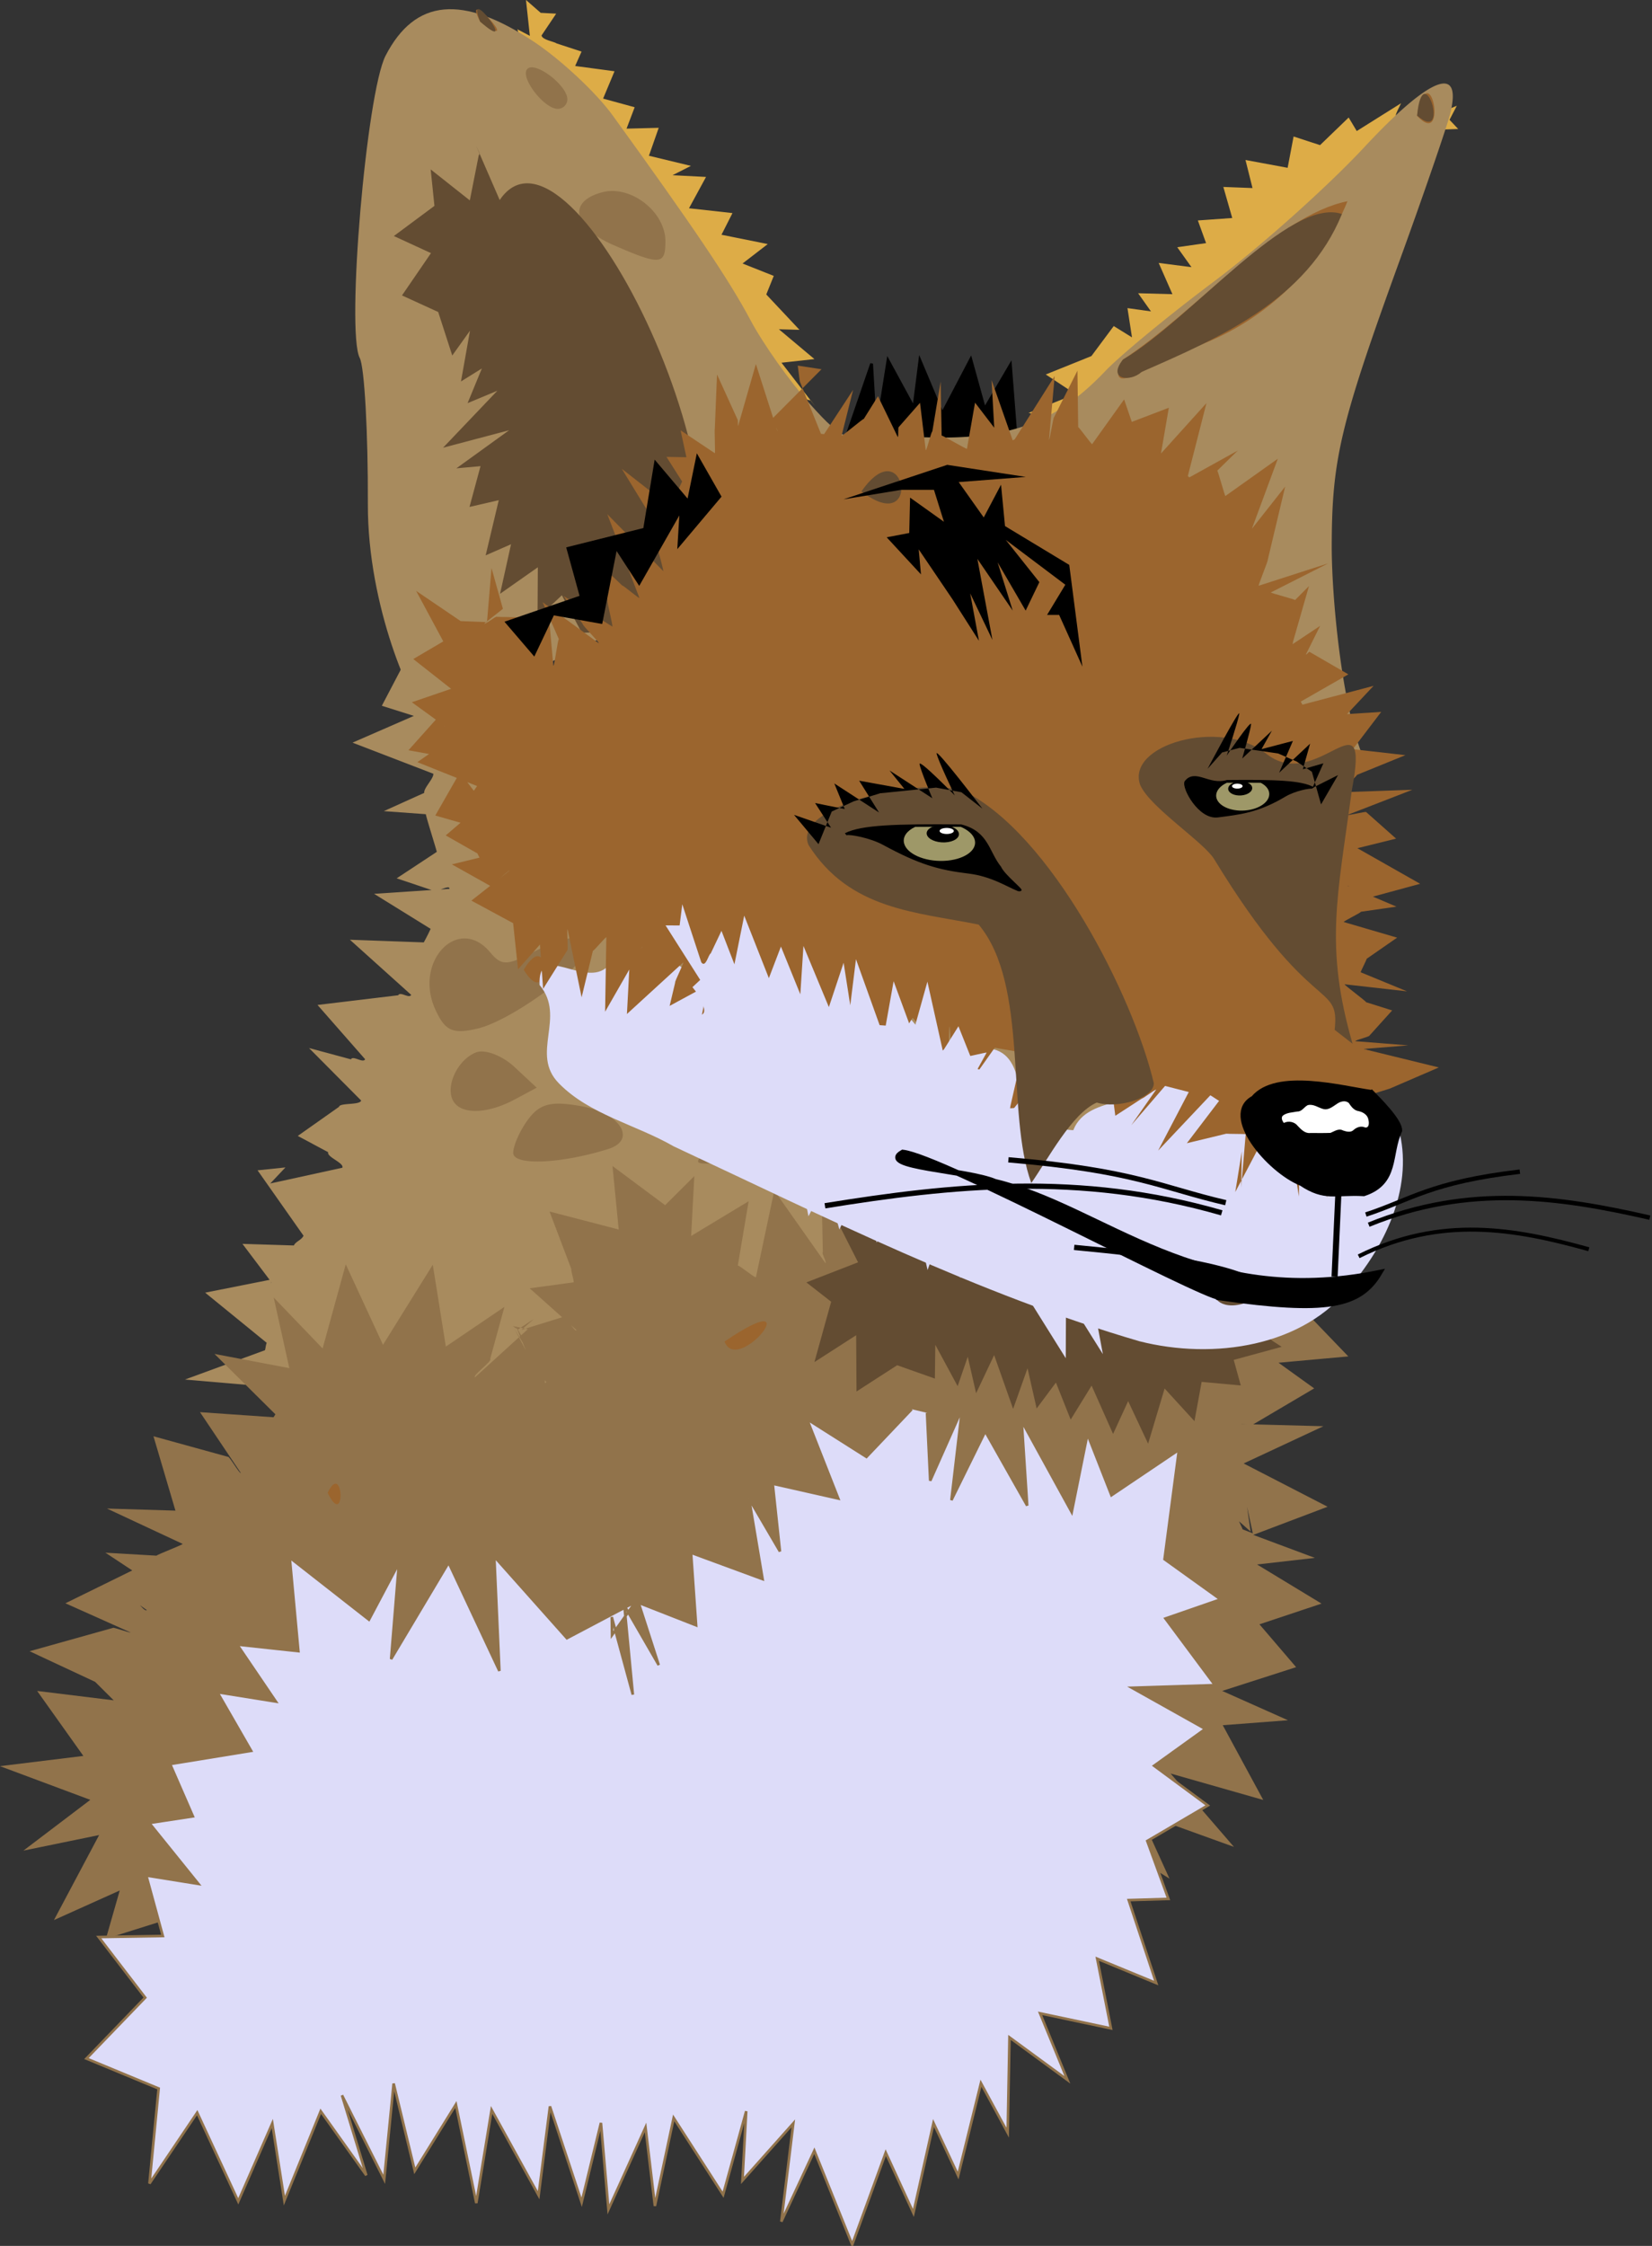
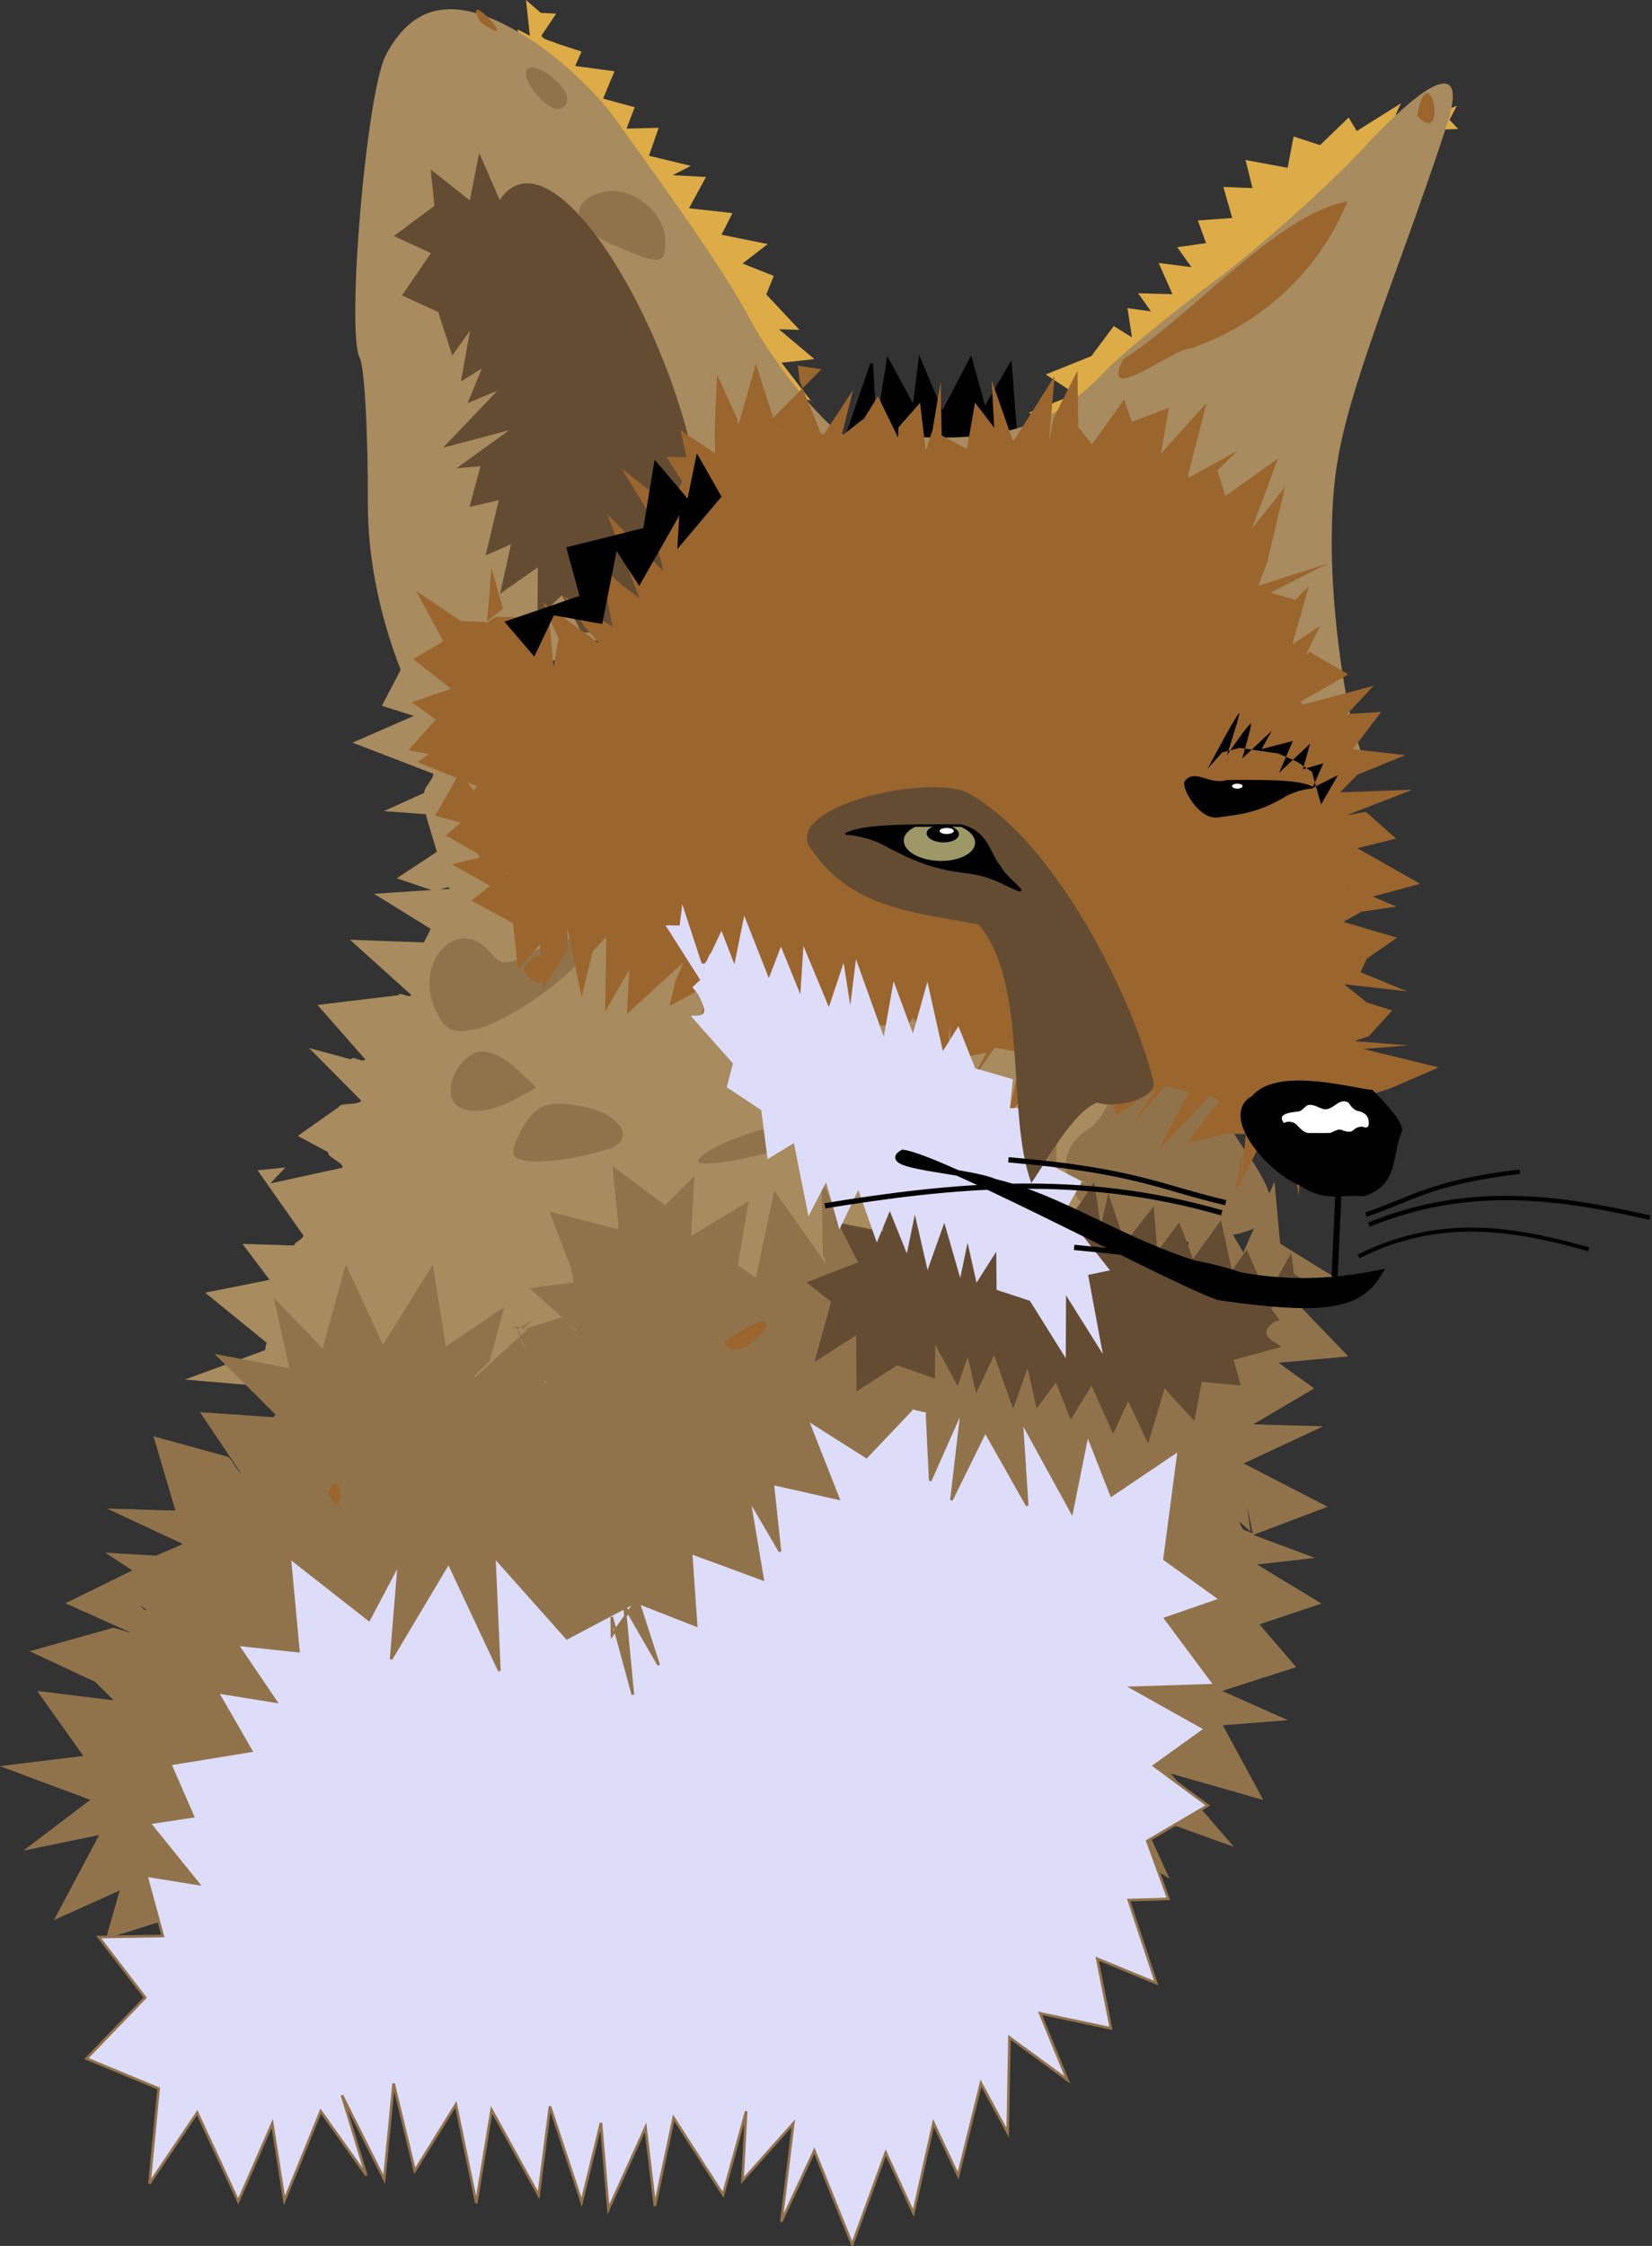
<svg xmlns="http://www.w3.org/2000/svg" viewBox="0 0 255.13 346.76">
  <rect x="0" y="0" width="255.13" height="346.76" fill="#333333" stroke="none" />
  <path fill="#ddac47" d="M124.95 61.79l-5.401-2.032 2.052 7.129-3.98-3.038-4.9 3.02-.56-5.9-5.845.697-.534-5.746-4.395-4.836 3.46-.5-6.064-2.424 2.235-1.73-4.441-.63 2.503-2.897-7.075-1.812 3.047-2.45-4.884-.68 1.138-2.905-5.01-1.469 1.843-3.229-6.714-2.217 2.192-2.432-5.999-2.092 4.388-2.917-5.758-3.536 3.487-1.47-3.498-5.152 3.207.6-2.477-6.537c1.562 1.266 3.135 3.031 3.183.758l-.25-.843 1.93 1.012-.598-5.539 2.275 1.99 2.389.127-2.264 3.371c.155.696 1.88.907 2.357 1.233l3.825 1.25-1.022 2.302-.014-.084 6.127.82-1.761 4.22 4.874 1.336-1.254 3.303 4.967-.127-1.51 4.313 6.483 1.565-2.842 1.439 5.177.267-2.63 4.835 6.713.746-1.696 3.344 7.144 1.44-3.894 3.002 4.822 1.912-1.156 2.866 5.126 5.46-3.177-.086 5.487 4.604-5.086.562 5.243 6.778-.724-.98" />
  <path d="M65.69 110.41c-2.002-1.466-8.934-16.682-8.879-32.587.038-11.015-.525-21.163-1.253-22.551-2.124-4.052 1.034-40.96 3.995-46.685 4.551-8.801 11.84-9.478 22.918-2.13 4.155 2.756 9.618 7.864 12.14 11.35 12.606 17.424 18.003 25.437 21.267 31.576 1.968 3.702 6.099 9.534 9.18 12.962 5.346 5.945 6.14 6.249 17.27 6.605 12.842.411-75.014 42.649-76.637 41.461z" fill="#a88b5e" />
  <path fill="#ddac47" d="M173.07 68.47l-.787-3.969-7.872 4.314 1.4-3.604-6.965-1.455 7.23-2.922-4.574-3.017 7.05-2.84 3.45-4.634 2.82 1.747-.7-4.518 3.63.507-1.987-2.804 5.3.145-2.123-4.824 5.066.652-2.198-3.078 4.45-.635-1.266-3.498 5.31-.377-1.375-4.798 4.505.174-1.085-4.335 6.51 1.208.921-4.836 4.085 1.334 4.42-4.263 1.248 2.089 6.843-4.294c-.644 1.447-1.923 3.12 1.029 2.145l.926-.515-.087 1.544 6.744-2.784-1.126 2.172 1.34 1.415-5.758.2c-.796.395.018 1.47-.1 1.884l.799 2.728-3.601.434.1-.044 2.801 3.847-6.532.86 1.35 3.362-5.035.745 3.29 2.77-6.494 1.044 2.067 4.378-3.638-.981 2.915 3.062-7.869.638 3.265 4.147-5.366.512 2.646 4.698-6.31-.889.578 3.587-4.412.607-3.793 5.325-1.888-1.844-2.464 5.152-3.924-2.644-5.413 5.973.804-.843" />
  <path stroke="#000" stroke-width=".427" d="M130.88 66.99l3.729-10.844.665 11.194 1.865-11.719 3.995 7.346.932-7.346 3.462 8.22 4.394-8.395 2.131 7.696 3.995-6.821 1.331 17.14-5.592 6.822-.666-12.418-2.664 10.67s-4.527-17.317-3.994-14.168c.532 3.148.665 11.894.665 11.894s-6.658-7.87-6.125-7.52c.532.349.532 10.318.532 10.318l-5.46-11.019-.665 12.943z" />
  <path d="M143.05 67.52c12.841.411 20.07-2.26 27.63-10.21 2.325-2.445 9.952-8.728 16.949-13.961 6.997-5.234 17.394-14.532 23.104-20.661 10.102-10.844 15.091-12.817 13.257-5.243-.478 1.974-4.029 12.296-7.89 22.938-9.11 25.101-10.406 30.553-10.432 43.86-.017 8.533 1.723 26.086 5.216 33.472 4.346 9.186-78.966-50.55-67.835-50.194zM64.34 98.72l-5.37 10.247 6.258 1.977c.154.567.44-1.932.578-1.236l-11.36 4.953 12.475 4.801c.079.747-1.501 2.194-1.407 2.958l-6.242 2.816 6.49.473c.136.743 1.561 5.21 1.694 5.817l-6.197 4.084 5.388 1.807c.009.82 2.873-1.013 2.767-.183l-11.645.767 8.737 5.412a34.947 34.947 0 01-1.06 2.09l-11.407-.412 9.47 8.519c-.384.616-1.647-.583-2.015.055l-12.457 1.497 7.351 8.38c-.306.669-1.907-.639-2.183.018l-6.483-1.747 8.052 8.103c-.188.747-3.31.321-3.408.966l-6.377 4.5 4.693 2.516c-.248.746 2.49 1.647 2.192 2.394l-11.137 2.435 2.345-2.48-4.306.446 7.101 10.1c-.324.682-1.187.863-1.496 1.503l-7.937-.247 4.465 5.914c-.351.705.451-1.08.134-.44l-10.36 2.059 9.505 7.744c-.176.458-.142.732-.27 1.143l-12.357 4.527 14.605 1.254-1.507 1.599c.559.384.716-3.2 1.48-2.814l1.764 11.806 5.194-9.005c.684.271 2.603 1.125 3.359 1.423l-.406 9.35 3.96-6.583c.662.27 2.51 3.79 3.209 4.08l-2.048 7.464 9.995-4.946c.666.295-1.462-2.174-.769-1.86l-.894 9.968 7.018-6.105c.66.318 5.3.587 5.98.92l-2.51 11.555 4.888-8.6c.636.327 3.506-.84 4.157-.499l.066 12.616 4.598-8.795c.5.273 1.06.476 1.567.757l6.505 10.013.866-9.292c.745-.02 1.465 3.091 2.192 3.063l7.126 7.45 2.347-7.804c.738-.06 1.275-3.516 1.993-3.585l2.004 11.581 2.4-11.727c.727-.11 2.59 2.718 3.293 2.599l5.257 8.144 1.7-13.414c.706-.174.28 2.566.958 2.381l5.627 7.596 3.787-12.649c.668-.258-.134-.618.499-.889l5.351 8.124 1.078-11.402c.585-.358 3.707.766 4.252.396l4.35 6.28.968-9.487c.462-.475-2.745-1.452-2.327-1.937l10.074.212-3.498-4.834c.313-.614.388-1.171.652-1.79l7.313-2.91-4.085-4.673c.134-.707-2.722-1.304-2.63-2l10.363-6.021-7.298-.03-.962-4.058 13.205 2.549-5.913-7.109.54-1.092 6.768 2.68-4.748-10.426c.477-.573 4.137.824 4.56.304l6.307 2.226-1.385-10.13-1.226-1.285c.393-.623-.072 2.67.22 2.098l7.984-1.794-7.732-8.212c.004-.045 3.717 1.44 3.72 1.395.06-.609-3.375-.563-3.344-1.087 0-.011.878-3.13.879-3.142l8.578-4.224-7.857-.273-1.39 1.335c-.035-.04-.066-.083-.102-.123-.426-.471-.969-4.907-1.249-5.518l9.704-1.236-9.931-5.323c-.02-.693-.756-1.669-.763-2.499l8.433.78-10.37-6.824c.007-.531 3.671.553 3.68-.015l3.712-8.02-9.609-1.733-1.223 2.49c-.453-.36 2.64-2.108 2.103-2.464l-.584-6.332-8.289 5.93c-.61-.266.716-.654.065-.918l.784-10.685-6.596 6.733c-.68-.225-5.331-.906-6.036-1.127l2.034-11.052-4.93 9.03c-.697-.192-4.337 1.686-5.048 1.497l1.159-12.797-5.314 8.344c-.71-.17-4.59 2.072-5.31 1.904l-.612-12.614-2.862 9.908c-.729-.157-5.386-1.03-6.12-1.185l-.75-10.447-5.128 7.715c-.73-.143-.945 3.435-1.675 3.295l-2.374-12.901-2.245 9.208c-.72-.13-2.38 1.937-3.096 1.81l-4.637-10.328-1.427 6.802c-.733-.122-1.907-.985-2.632-1.103l-1.387-7.198-7.71 9.335c-.744-.114-.505-.124-1.234-.234l-.564-10.209-7.254 9.131c-.767-.108 1.054-2.168.313-2.27l-2.961-7.462-5.366 4.67c-.765-.097-1.024 3.327-1.741 3.239l-4.086-12.68-6.038 9.755c-.802-.085-1.403-.408-2.047-.469l.33-7.072-2.434-3.094" fill="#a88b5e" />
  <path d="M152.64 179.46l-2.1 7.344-5.532-9.073-3.466 11.455c-.073.02 2.606 2.932 2.533 2.953l-10.58-9.834 3.138 11.365c-.166.048-3.541 1.354-3.707 1.4l-6.071-12.894.221 11.152c-.27.04.665 1.657.395 1.69l-7.892-11.203-2.838 13.4c-.407-.062-2.385-1.743-2.793-1.827l1.67-9.922-8.88 5.362.489-9.242-4.505 4.49-8.132-6.048.962 9.802-10.683-2.774 3.377 8.904c-.103.283.432 1.74.34 2.029l-6.782.919 7.228 6.454c-.138.558-1.9-2.572-2.061-2.03l-6.446 2 1.929-1.693-2.471 1.636-.791-.528 2.325.473-8.165 7.432c-.428-.282 2.781-2.555 2.357-2.858l2.19-8.015-9.043 6.128-2.018-12.635-7.69 12.36-5.75-12.424-3.574 12.992-7.557-7.867 2.419 10.904-11.56-2.196 9.408 9.326c-.106.143-.182.312-.29.453l-11.357-.788 6.302 9.39c-.188.168-1.798-2.66-1.99-2.495l-11.496-3.17 3.392 11.48-10.575-.323 11.695 5.462c-.067.166-3.971 1.65-4.04 1.814l-7.895-.46 4.146 2.74-10.323 5.071 10.057 4.501c-.024.103-2.661-.813-2.686-.71l-12.902 3.612 10.118 4.725c-.003.01 2.877 2.847 2.874 2.856l-11.827-1.45 7.137 10.033-12.878 1.579 13.95 5.204-10.33 7.838 11.694-2.405-6.978 13.13 10.158-4.569-2.132 7.45 12.027-3.779-6.03 10.805 9.754-8.46-.787 12.251 8.386-5.762 2.101 9.727 6.798-12.986c.062.001-.568 3.754-.506 3.755l3.368 10.328 7.66-11.379c.115.001-.505.972-.39.973l2.41 7.05 2.487-9.396c.136 0 2.695-1.1 2.83-1.1l1.9 11.09 4.068-10.536c.115-.001 1.919 3.319 2.034 3.318l2.7 9.96 4.433-10.213c.157-.004 2.551-3.277 2.708-3.281l3.02 13.766 4.888-14.13c.134-.006-2.208 3.214-2.073 3.208l3.466 8.106 7.178-11.596c.136-.008-3.116.333-2.98.324l8.41 10.623-.596-9.633c.104-.009 2.21-2.59 2.313-2.599l7.012 11.35 2.66-11.319c.125-.014.192-.089.317-.103l1.64 11.732 3.448-13.08c.124-.018-.513 1.024-.39 1.006l6.865 8.5 1.884-7.54c.125-.022 1.485.319 1.61.297l6.346 5.762.887-7.357c.104-.022 2.696-.993 2.8-1.015l5.967 7.359-2.008-10.145c.094-.023 1.148-1.698 1.242-1.721l9.209 9.733 1.874-10.195c.073-.02-1.499 1.96-1.426 1.938l7.784 5.702.981-8.447 8.539 7.062-3.627-14.857 9.061 5.622-4.626-10.162 14.578 5.26-9.78-11.324 14.31 4.08-6.254-11.541 10.07-.767-10.156-4.527 11.415-3.669-5.664-6.616 9.59-3.196-9.958-6.04 8.932-1.02-9.518-3.55 11.478-4.346-12.962-6.683 12.318-5.749-12.71-.336c.001-.042 1.861.096 1.863.054l9.421-5.56-9.167-6.59c.137-.325 1.67 3.118 1.826 2.797l12.61-1.143-9.066-9.428 8.42-1.89-9.874-6.087-.883-9.567-4.807 10.905-6.13-10.283-2.92 10.946-5.418-14.291-2.313 12.522-4.498-10.71-7.709 8.237.154-13.925-5.336 12.477-5.068-12.613 1.176 3.836m43.13 18.443l-1.155-3.153-1.355 2.69c-.263-.545-.298.8-.76.39l-.406-.896m-113.96 8.122l4.914 8.275c-.65.608.419-1.773-.465-1.31l-4.152-7.215 1.465 3.607m111.38 24.142l.886 4.089-1.572-.612c0-.083-.545-1.152-.545-1.235l1.772 1.578m-173.08 10.264l2.622 1.86c-.471.433-2.486-2.899-3.048-2.54l2.909-1.488-4.165.508" fill="#91734b" />
  <path d="M190.18 190.71c7.389-1.478 8.014-4.552 2.533-12.461-4.03-5.815-4.396-7.294-2.721-10.97 2.725-5.982 2.432-7.456-1.483-7.456-6.202 0-15.075 4.793-16.678 9.009-.862 2.268-2.368 4.618-3.345 5.222-4.884 3.018-5.16 7.383-.799 12.567 4.584 5.448 10.408 6.506 22.493 4.09zM122.95 117.75c0-.925-.712-1.683-1.583-1.683s-2.051.758-2.623 1.683c-.572.925.14 1.683 1.583 1.683s2.623-.758 2.623-1.683zM104.44 110.08c0-.408-.757-.742-1.683-.742-.925 0-1.682.802-1.682 1.782s.757 1.314 1.682.742c.926-.572 1.683-1.374 1.683-1.782zM178.47 99.25c0-.925-1.136-1.683-2.524-1.683s-2.524.758-2.524 1.683 1.136 1.683 2.524 1.683 2.524-.758 2.524-1.683zM183.52 89.15c0-.925-1.136-1.683-2.524-1.683s-2.524.758-2.524 1.683 1.136 1.682 2.524 1.682 2.524-.757 2.524-1.682zM87.62 15.33c0-2.152-4.947-5.915-6.17-4.693s2.542 6.17 4.694 6.17a1.48 1.48 0 001.476-1.477zM79.26 177.98c.03-1.199 1.094-3.552 2.366-5.23 1.818-2.398 3.605-2.807 8.36-1.916 5.906 1.109 8.357 5.191 3.943 6.57-7.382 2.308-14.718 2.596-14.67.576zM107.81 179.32c0-1.803 11.719-6.28 13.522-5.165 1.053.651 1.28 1.763.505 2.472-1.674 1.531-14.028 3.903-14.028 2.693zM70.04 170.06c-1.365-2.209.596-6.464 3.491-7.575 1.366-.524 4.03.488 5.92 2.248l3.436 3.202-3.415 1.828c-4.165 2.228-8.16 2.354-9.432.297zM67.23 155.86c-3.396-7.452 3.591-14.704 8.485-8.807 1.7 2.048 2.608 2.05 6.516.01 5.561-2.9 9.255-3.071 8.36-.385-1.08 3.24-11.839 10.978-16.879 12.141-3.817.88-4.974.353-6.483-2.958zM94.77 37.85c-6.304-2.74-7.16-6.752-1.745-8.168 4.392-1.149 9.737 3.008 9.737 7.572 0 3.67-.784 3.729-7.992.596z" fill="#91734b" />
  <path d="M93.32 292.03c-9.551-12.192-6.113 10.076 0 0zM194.46 200.2c-11.559-6.378-7.716 5.002 0 0zM122.95 117.75c-4.08-5.53-5.043 6.602 0 0zM104.44 110.08c-4.828-3.322-3.165 6.085 0 0zM193.62 102.81c-7.826-8.945-9.145 6.226 0 0zM178.47 99.25c-5.883-7.3-6.6 7.138 0 0zM183.52 89.15c-5.883-7.3-6.6 7.137 0 0zM64.06 265.82c-.247-6.266 7.857 5.059 0 0zM50.6 230.48c2.467-5.134 2.844 5.855 0 0zM111.89 207.13c13.574-9.226 2.078 5.436 0 0zM80.88 149.72c4.311-7.14 4.153 6.878 0 0zM173.42 55.52c11.287-7.345 23.727-22.267 34.679-24.45-4.286 10.679-13.351 19.068-24.282 22.742-2.49-.112-14.088 9.186-10.397 1.708zM218.85 17.84c1.967-9.91 4.901 5.248.026.079zM74.15 3.34c-3.2-6.125 7.273 5.29 0 0z" fill="#9b652e" />
  <path d="M129.58 189.1l2.937 5.796-7.981 3.101 3.827 2.985-2.587 9.316 6.449-4.145.05 8.688 6.28-4.054 5.826 2.062.065-5.216 3.45 6.388 1.562-4.543 1.29 5.636 2.785-5.89 2.93 8.301 2.227-6.269 1.406 6.206 2.98-4.002 2.276 5.723 3.233-5.25 3.318 7.463 2.325-5.069 3.085 6.574 2.547-8.519 4.61 5.037 1.11-6.063 6.043.554-1.088-3.948 7.4-2.018c-1.582-1.11-3.705-1.82-1.256-3.782l.944-.356-1.358-1.832 6.065-3.792-2.462-1.496-.466-3.207-3.33 5.953c-.772.364-1.237-1.853-1.654-2.242l-1.877-4.26-2.345 3.337.092-.053-1.727-7.812-4.315 5.962-2.113-5.645-3.395 4.495-.546-6.996-4.45 5.693-2.582-7.685-1.163 5.142-1-6.958-4.86 7.68-1.728-8.687-3.38 5.142-2.535-8.708-2.708 7.906-2.727-5.094-2.937 3.995-6.602-2.553.53 4.333-5.726-3.77.092 7.524-8.042-1.617 1.158.186" fill="#634c32" />
-   <path fill="#dddcf9" d="M108.73 138.49c.127 3.665 2.667 10.652-2.195 11.857-3.702-3.21-8.343-4.775-12.674-1.151-3.476 3.529-10.84-4.012-10.533 2.883 4.18 4.978-1.544 10.619 3.007 15.207 4.742 4.828 11.897 6.355 17.714 9.708 23.49 10.97 46.784 22.735 71.919 30.09 11.408 2.895 25.409.884 32.698-8.646 5.642-6.625 9.641-15.683 7.335-24.173-3.363-5.718-11.246-5.332-17.219-4.984-6.73.656-12.379-6.845-19.078-3.317-2.954 5.356-12.243 2.764-14.115 9.023-.644 2.702 3.707.432 2.985-2.356-1.434 3.856-4.84.258-9.836 2.09-1.818-4.464.011-13.64-7.763-12.86-6.578 1.47-11.01-4.43-13.132-9.442-4.022 1.611-9.644 7.533-12.801 1.239-4.246-6.184-11.85-9.406-16.111-15.575l-.2.406z" />
  <path fill="#634c32" d="M73.93 24l-1.372 6.939-6.045-4.783.58 5.632-6.268 4.654 5.734 2.64-4.477 6.531 5.593 2.558 2.171 6.72 2.74-3.837-1.393 7.838 3.224-2.003-2.205 5.354 4.602-1.919-8.39 8.801 10.204-2.7-8.15 5.884 3.732-.337-1.702 6.295 4.519-1.043-2.024 8.521 3.92-1.716-1.693 7.65 5.833-4.095-.048 7.86 3.76-3.54 3.073 5.788 15.014-.344c14.524-18.176-16.762-82.64-27.69-66.466l-3.633-8.357.548 1.168" />
  <path fill="#9b652e" d="M126.87 57.01l-7.534 7.568c-.136 0 .849 1.964.714 1.968l-3.314-10.338-2.735 9.54c-.073.022-.014-.97-.086-.947l-3.18-6.983-.344 8.396c-.067.056.08 3.708.013 3.765l-5.296-3.538 1.013 4.686c-.077.126 2.635-.614 2.56-.484l-5.75-.1 2.413 3.797c-.09.104-1.687 3.828-1.778 3.934l-7.539-5.892 4.118 6.723c-.09.117 2.385 8.952 2.293 9.07l-8.65-8.786L98.75 92.32c-.083.104-2.57-2.015-2.653-1.911l-2.845-2.714.568 5.001c-.115.126.862 3.92.747 4.044l-7.522-4.708 2.978 4.353c-.134.108 2.568 2.81 2.434 2.914l-8.658-6.32 2.511 5.712c-.189.062-.663 4.055-.852 4.103l-.636-6.998-3.754 2.751c-.189-.08-.505-.125-.693-.224l2.634-2.955-6.249-.126c-.162-.197-1.806 1.239-1.969 1.024l2.877-2.265-1.76-6.3-.698 8.35c-.027.018-4.038-.172-4.065-.154l-6.881-4.671 5.704 10.607c-.023.057.242-3.88.22-3.821l-6.362 3.743 6.265 4.928c-.003.126.873-.903.872-.775l-7.36 2.518 5.087 3.686c.019.135-1.237-1.323-1.217-1.188l-4.395 4.913 8.103 1.472c.035.143-1.845-3.197-1.81-3.053l-4.918 3.417 9.219 3.687-.488.725c.043.14-2.201-2.958-2.158-2.82l-3.802 6.65 5.66 1.617c.047.134-1.205-1.153-1.158-1.02l-2.891 2.474 4.89 2.78c.054.142.273.507.328.649l-4.27 1.04 5.913 3.314c.052.13 2.94-2.474 2.99-2.347l-5.888 4.632 6.444 3.477.762 7.127 4.049-4.573c.147.05-1.124-3.629-.977-3.578l.8 11.173 3.748-5.98c.144.048-.112-3.275.032-3.227l2.165 10.507 1.745-7.19c.157.05 1.918-2.127 2.075-2.078l-.192 11.496 5.761-10.051c.149.045-2.133 2.708-1.985 2.752l-.404 7.65 8.688-7.957c.155.045-1.395 3.061-1.24 3.106l-.855 3.6 4.581-2.484 1.121.307-.754 3.741 5.307-2.481c.144.039 2.176-.59 2.32-.552l.112 6.908 1.116-7.205c.148.038 1.866 2.273 2.014 2.311l-1.616 6.257 6.145-5.119c.156.04-.975-1.164-.82-1.125l.643 5.248 4.444-3.45c.148.036 2.763.548 2.911.584l-2.623 4.534 4.432-4.72c.156.037 4.177.277 4.332.314l-.47 5.631 4.322-6.85c.16.037 1.265 1.626 1.424 1.663l-3.855 8.541 7.975-5.815c.145.033.042-3.063.186-3.03l.68 10.076 2.113-5.493c.15.034 2.768-.618 2.917-.584l-2.557 4.637 3.806-5.384c.146.034 4.156.71 4.301.745l-2.201 9.69 6.94-8.72c.15.035-3.038-1.203-2.887-1.167l2.363 10.79 1.697-8.279c.15.037.568 1.163.718 1.2l-.36 7.149 7.214-4.974c.144.037-.317-3.892-.175-3.855l1.013 7.923 4.101-2.662c.147.041 2.061-1.42 2.206-1.379l-3.85 5.507 5.224-6.072c.144.047 3.524.892 3.665.939l-4.73 9.043 8.058-8.536c.16.07 1.201.79 1.355.858l-4.982 6.54 6.1-1.472c.041.038 2.95.036 2.99.074l-.698 8.224.1-5.555-1.01 6.26 4.101-7.79c.135.016 4.252-.055 4.388-.041l1.333 8.522.166-10.03c.124-.01 1.11 3.317 1.234 3.306l2.995 6.925-2.11-8.677c.119-.035 2.678.683 2.795.647l6.427 6.219-.69-9.819c.042-.029-.169.618-.128.589l4.343.791-4.846-5.4c.004-.013 3.845-1.191 3.85-1.203l7.58-3.27-11.14-2.727c-.052-.126-.353-.003-.412-.13l6.82-.55-8.17-.648c-.046-.158 2.227-.704 2.186-.862l3.506-3.886-4.026-1.269c-.016-.168-3.317-2.599-3.331-2.768l9.658 1.092-7.164-2.944c.004-.167.92-1.916.926-2.084l4.702-3.263-8.249-2.415c.013-.156 2.65-1.428 2.664-1.585l5.484-.787-7.573-3.222c.012-.157 3.293 2.002 3.305 1.845l7.927-2.15-10.217-5.796c.003-.136-.856.775-.854.639l7.355-1.817-4.62-4.101c-.012-.127-2.851.559-2.865.433l9.996-3.877-11.115.393c-.033-.112 2.608-2.589 2.574-2.7l7.465-3.037-11.28-1.28c-.058-.122 2.995.782 2.936.66l4.611-6.06-9.82.636c-.063-.136 3.072 1.47 3.01 1.335l5.632-5.992-10.99 2.905c-.063-.136-.195-.337-.258-.472l7.35-4.209-5.977-3.462c-.066-.138-.512.524-.579.386l2.198-4.408-4.238 2.82c-.071-.136.096-.145.024-.281l2.491-8.682-2.146 2.157c-.07-.116-3.68-1.056-3.75-1.172l8.872-4.496-10.742 3.458c-.079-.111 1.48-3.888 1.4-3.999l2.689-11.312-8.254 10.46c-.088-.1 1.559.596 1.47.496l5.65-15.254-8.103 5.758c-.105-.092-1.138-3.833-1.243-3.924l3.162-3.094-7.48 4.141c-.106-.068-.126-.148-.234-.214l2.877-11.255-7.967 8.826c-.104-.045.867.042.762-.001l1.393-8.11-7.324 2.8c-.127-.032 1.988.166 1.86.135l-1.441-4.222-4.939 6.912c-.148-.017-2.006-2.615-2.155-2.63l-.114-8.722-3.615 7.19c-.126 0-.654 3.5-.78 3.5l.879-9.858-6.176 9.783c-.135.012-.172.128-.307.142l-3.263-9.304.58 10.397c-.16.027.965-1.794.804-1.766l-3.938-5.143-1.25 7.139c-.176.009-3.728-2.07-3.905-2.064l-.156-8.326-1.286 7.7c-.164-.018-.85 2.917-1.016 2.897l-.883-7.32-3.285 3.743c-.146-.028-.01 1.553-.156 1.525l-3.051-6.288-2.19 3.504c-.156-.03-3.275 2.626-3.43 2.596l1.776-7.073-4.475 6.828c-.145-.02-.341-.03-.486-.048l-3.268-8.094-.318-2.438" />
  <path fill="#dddcf9" d="M166.97 182.69l-2.591 4.48 7.041 8.963-3.377.716 2.283 12.225-5.69-9.08-.044 9.708-5.54-8.861-5.14-1.693-.057-5.894-3.045 4.792-1.378-6.167-1.138 5.433-2.457-8.518-2.584 7.294-1.965-8.56-1.241 5.991-2.63-6.536-2.007 4.855-2.853-8.109-2.927 6.087-2.051-7.281-2.721 5.251-2.248-11.303-4.067 2.48-.979-7.561-5.332-3.532.96-3.68-6.529-7.348c1.396-.158 3.269.506 1.108-3.377l-.833-1.049 1.199-1.12-5.351-8.42 2.172.014.41-3.276 2.938 8.963c.682.94 1.092-1.226 1.46-1.376l1.656-3.487 2.069 5.353-.081-.122 1.524-7.573 3.807 9.651 1.864-4.878 2.995 7.373.482-7.469 3.926 9.442 2.277-6.843 1.027 6.565.882-7.114 4.288 11.95 1.525-8.552 2.98 8.088 2.238-8.021 2.39 10.725 2.405-3.837 2.591 6.498 5.825 1.675-.468 4.494 5.052-.292-.08 8.374 7.094 3.713-1.022-.587" />
-   <path fill="#634c32" d="M206.12 159c.828-7.642-3.574-1.656-18.606-26.351-1.613-2.65-9.924-7.995-11.424-11.447-2.216-6.192 12.261-10.357 19.339-4.934 7.938 6.571 16.31-9.962 13.332 5.817-2.191 16.385-4.233 23.963.127 39.07M194.46 200.2c-9.452-6.953-9.225 5.235 0 0zM133.04 75.87c6.823-9.789 9.492 7.287 0 0zM173.42 55.52c10.414-6.078 25.802-25.239 33.82-22.475-5.382 13.238-18.827 19.086-30.94 24.383-1.724 1.6-5.353 1.23-2.88-1.908zM218.85 17.84c.916-9.44 5.267 4.629 0 0zM74.15 3.34c-2.483-6.393 6.387 5.566 0 0z" />
  <path stroke="#000" stroke-width=".683" fill="none" d="M211.38 189.09c15.554-6.35 29.579-4.248 43.413-1.092M210.94 187.52c7.006-2.296 9.95-4.982 23.779-6.62" />
  <path stroke="#000" d="M211.75 168.78c-4.482-.63-14.595-3.382-18.114.874-4.703 2.468 2.304 10.911 7.374 12.952 3.657 2.443 5.214 1.335 9.6 1.577 5.088-1.692 3.741-5.969 5.435-9.649.018-1.428-3.192-4.623-4.294-5.754z" />
  <path fill="#fff" d="M198.27 173.38c.715-.378 1.67-.18 2.16.469.51.541 1.127 1.183 1.944 1.08 1.034.002 2.068.025 3.101-.016.618-.245 1.267-.747 1.944-.368.532.177 1.225.357 1.66-.113.455-.395 1.133-.634 1.709-.366.67.15.675-.71.55-1.15-.087-.75-.803-1.202-1.483-1.355-.761-.101-1.178-.714-1.566-1.281-.54-.441-1.284-.22-1.8.14-.63.401-1.306 1.016-2.113.81-.8-.21-1.557-.835-2.424-.595-.563.288-.891 1.005-1.605.98-.765.157-1.626.139-2.261.659-.272.345-.043.805.184 1.106z" />
  <path fill="#634c32" d="M159.27 182.65c-3.959-10.832-.306-30.547-8.126-39.898-9.703-1.946-19.921-2.27-26.266-12.268-2.642-5.976 16.73-10.603 23.924-8.364 13.506 6.574 26.214 31.672 29.384 45.101.08 2.341-5.595 4.005-8.797 3.008-3.859 1.657-7.578 8.82-10.119 12.421z" />
  <path stroke="#000" d="M419.37 347.2c-4.142-3.251-12.269-3.123-27.656-1.724-5.79 3.398-4.749 12.05-6.824 18.948-.435 3.767-4.395 10.92-3.464 10.49 2.245-1.997 5.53-7.014 10.924-8.662 6.726-2.055 11.015-4.706 18.493-13.947 2.852-3.524 7.574-5.478 8.526-5.105z" transform="matrix(-.644 .026 .08 .348 373.01 -2.95)" />
  <path fill="#9e9868" d="M141.335 127.667c2.036-.03 4.348-.024 7.032-.002.028.012.06.017.088.03 1.113.495 1.906 1.212 2.095 2.03.378 1.638-1.774 3.067-4.792 3.19s-5.764-1.105-6.142-2.743c-.23-.995.455-1.91 1.718-2.505z" />
  <path d="M143.132 128.83c.17.736 1.415 1.289 2.782 1.233s2.336-.699 2.165-1.436-1.415-1.29-2.782-1.234-2.336.699-2.165 1.436z" />
  <path fill="#fff" d="M145.113 128.341c.06.257.597.446 1.201.421.604-.025 1.045-.253.986-.51-.06-.257-.597-.446-1.201-.421-.604.024-1.045.253-.986.51z" />
-   <path d="M151.72 124.85s-7.298-9.574-7.072-8.49c.225 1.084 2.803 6.45 2.803 6.45s-5.526-5.677-5.435-4.838c.09.84 1.975 5.278 1.975 5.278l-6.618-4.294 2.305 2.848-6.992-1.269 3.069 4.91-6.909-4.486 1.615 3.95-4.58-.921 2.464 3.809-5.72-1.987 3.782 4.524 2.045-5.038 3.392-1.577 4.128-1.246 8.596-.867 3.91.712z" />
  <path stroke="#000" stroke-width=".879" d="M188.55 200.35c-3.837-.569-43.065-21.734-49.135-22.404-4.025 2.226 9.92 2.684 14.261 4.526 16.845 4.012 31.39 19.78 59.338 14.05-3.042 5.153-8.235 6.138-24.465 3.829z" />
  <path stroke="#000" stroke-width=".942" fill="none" d="M206.88 180.2l-.77 16.906" />
  <path stroke="#91734b" stroke-width=".401" fill="#dddcf9" d="M140.8 217.58l-6.99 7.358-9.162-5.81 4.816 12.239-10.125-2.283 1.116 10.454-4.764-8.139 2.085 12.413-11.05-4.068.78 11.2-8.876-3.478 3.102 9.612-5.305-9.188 1.308 13.753-3.256-11.972.042 2.774 3.609-5.098-10.574 5.581-11.215-12.593.784 17.646-7.84-16.718-8.882 14.892 1.211-14.837-4.634 8.754-12.231-9.578 1.334 14.437-9.451-1.018 5.974 8.803-9.03-1.445 5.213 9.051-12.515 2.041 3.518 8.075-6.74 1.025 7.588 9.404-8.043-1.288 2.548 9.332-9.9.161 7.179 9.355-9.073 9.41 11.151 4.619-1.42 14.668 7.373-10.935 6.343 13.686 5.252-12.017 1.868 11.908 5.612-13.797 7.04 9.886-3.754-12.349 6.52 12.973 1.456-14.791 3.264 13.482 6.35-10.242 3.153 15.221 2.36-14.388 7.264 13.173 1.749-13.715 4.897 14.796 2.98-12.251 1.154 13.35 5.732-12.652 1.445 12.13 2.899-13.595 7.635 11.858 3.568-12.889-.577 10.685 7.852-8.812-1.848 15.168 5.096-10.945 5.85 14.498 5.176-14.197 4.273 9.306 3.103-13.883 3.807 8.105 3.519-14.25 4.134 7.636.272-14.71 8.942 6.551-4.212-10.266 10.939 2.316-2.12-10.748 9.114 3.756-4.245-12.807 6.125-.185-3.26-8.944 9.343-5.485-8.29-6.127 7.911-5.687-11.342-6.356 12.835-.405-7.653-10.287 8.512-2.95-8.65-6.21 2.222-16.882-10.42 7.015-3.707-9.447-2.428 12.05-7.723-14.062.846 13.049-6.477-11.454-5.226 10.613 1.643-14.07-4.918 11.071-.493-10.475" />
-   <path d="M163.57 94.94l3.596 7.99-2.034-15.713-9.922-5.992-.613-6.392-2.671 5.06-3.867-5.46 10.36-.799-12.136-1.864-16.023 5.326 8.917-1.464h5.06l1.541 4.927-5.229-3.729-.128 5.46-3.485.666 5.296 5.726-.35-3.862 5.229 7.723 4.075 6.392-1.354-7.324 3.436 7.19-2.327-12.516 5.46 7.99-2.335-7.457 4.333 7.457 2.117-4.395-5.19-6.525 9.198 6.925-2.818 4.66z" />
  <path stroke="#000" d="M419.37 347.2c-4.142-3.251-12.269-3.123-27.656-1.724-5.79 3.398-11.033-5.529-13.108 1.37-.435 3.766 7.063 19.676 12.457 18.028 6.726-2.054 12.303-3.329 19.782-12.57 2.852-3.524 7.574-5.477 8.526-5.104z" transform="matrix(.48 .021 -.06 .284 22.25 14.23)" />
-   <path fill="#9e9868" d="M194.713 120.862c-1.516-.024-3.237-.02-5.235-.002-.02.01-.045.014-.066.024-.828.405-1.418.99-1.56 1.658-.28 1.337 1.321 2.504 3.568 2.605s4.291-.903 4.572-2.24c.172-.813-.338-1.56-1.279-2.045z" />
  <path d="M193.375 121.81c-.126.603-1.054 1.054-2.07 1.008s-1.74-.57-1.613-1.172 1.054-1.053 2.071-1.008 1.739.57 1.612 1.173z" />
  <path fill="#fff" d="M191.9 121.412c-.044.21-.444.364-.894.344-.45-.02-.778-.207-.733-.417.044-.21.444-.364.893-.343.45.02.778.206.734.416z" />
  <path d="M186.49 118.71s5.054-9.574 4.898-8.49c-.156 1.084-1.942 6.45-1.942 6.45s3.828-5.677 3.765-4.838c-.063.84-1.368 5.278-1.368 5.278l4.583-4.294-1.596 2.848 4.842-1.269-2.125 4.91 4.784-4.486-1.118 3.95 3.171-.921-1.706 3.809 3.962-1.987-2.62 4.524-1.416-5.038-2.349-1.577-2.859-1.246-5.953-.867-2.707.712zM111.43 76.68l-6.832 8.107.318-5.206-6.196 10.877-3.495-5.383-2.224 11.265-7.467-1.328-3.019 6.358-4.607-5.379 11.598-3.998-2.065-7.483 11.915-2.983 1.747-10.565 5.084 6.012 1.43-6.988z" />
  <path stroke="#000" stroke-width=".812" fill="none" d="M188.68 187.26c-21.955-6.35-41.751-4.248-61.278-1.092M189.3 185.69c-9.89-2.296-14.044-4.982-33.565-6.62M194.99 198.53c-4.711-3.196-16.269-4.722-29.1-5.938" />
  <path stroke="#000" stroke-width=".618" fill="none" d="M209.83 193.97c12.734-6.35 24.216-4.248 35.541-1.092" />
</svg>